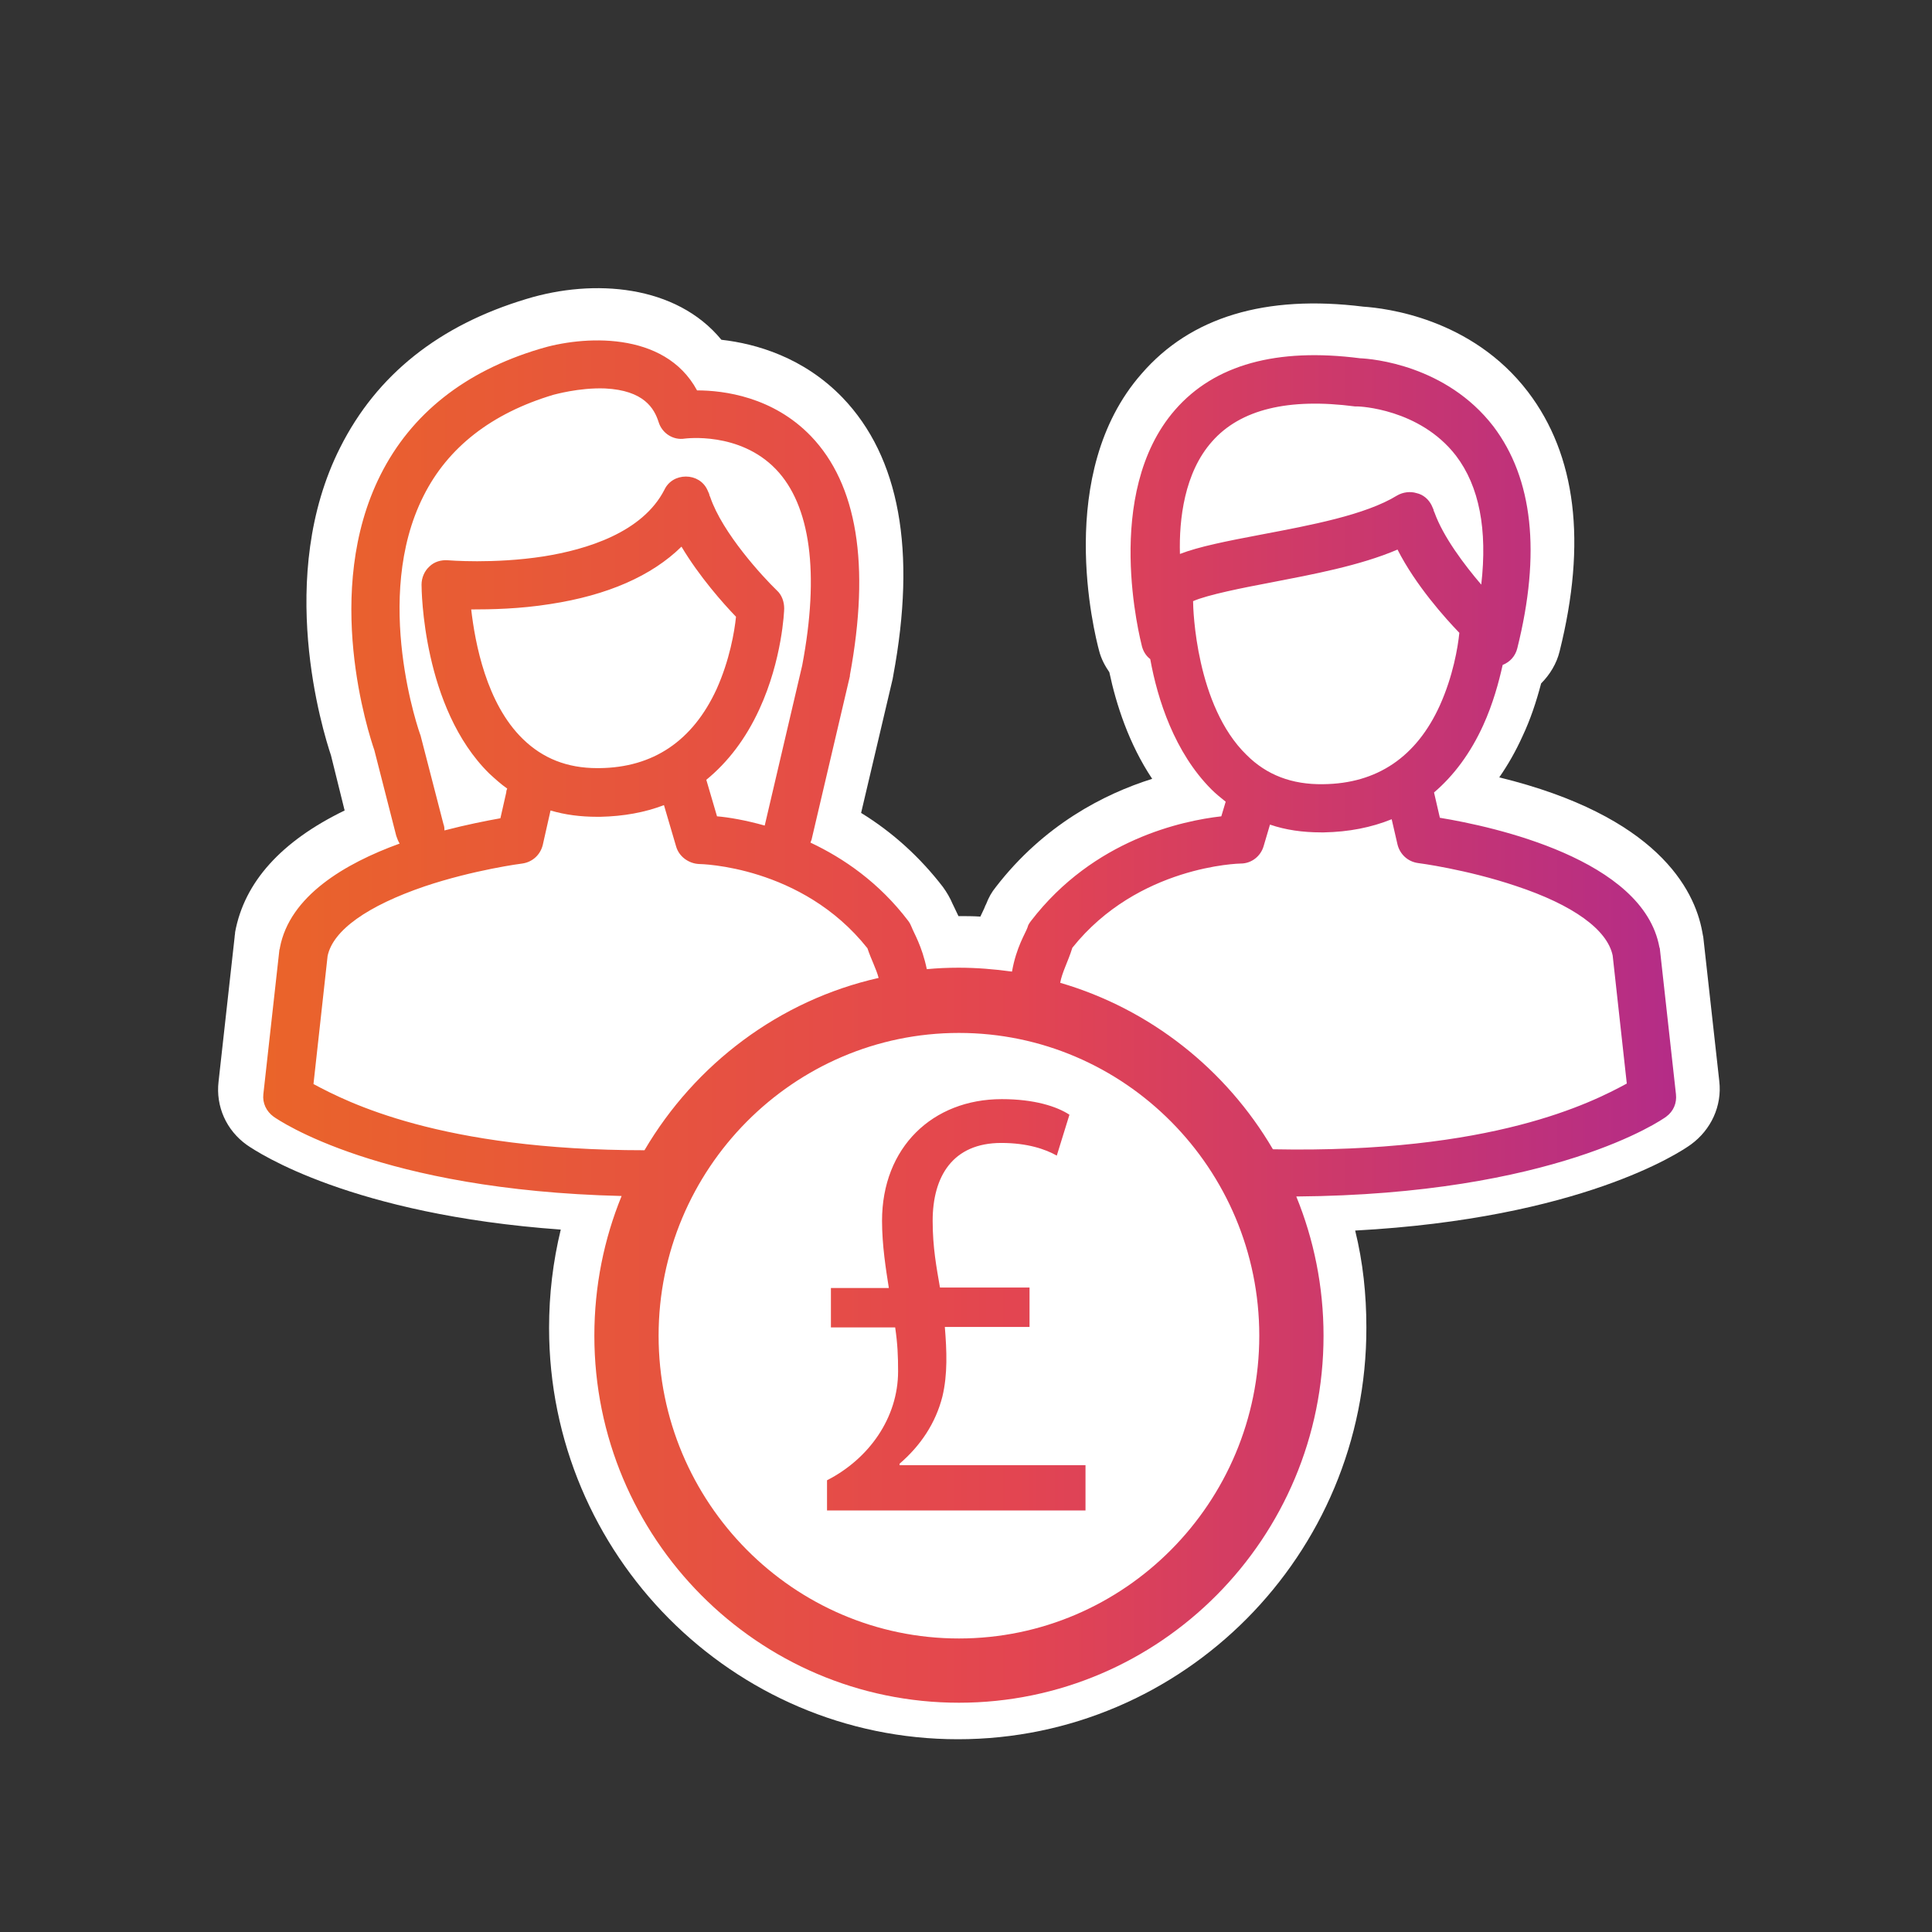
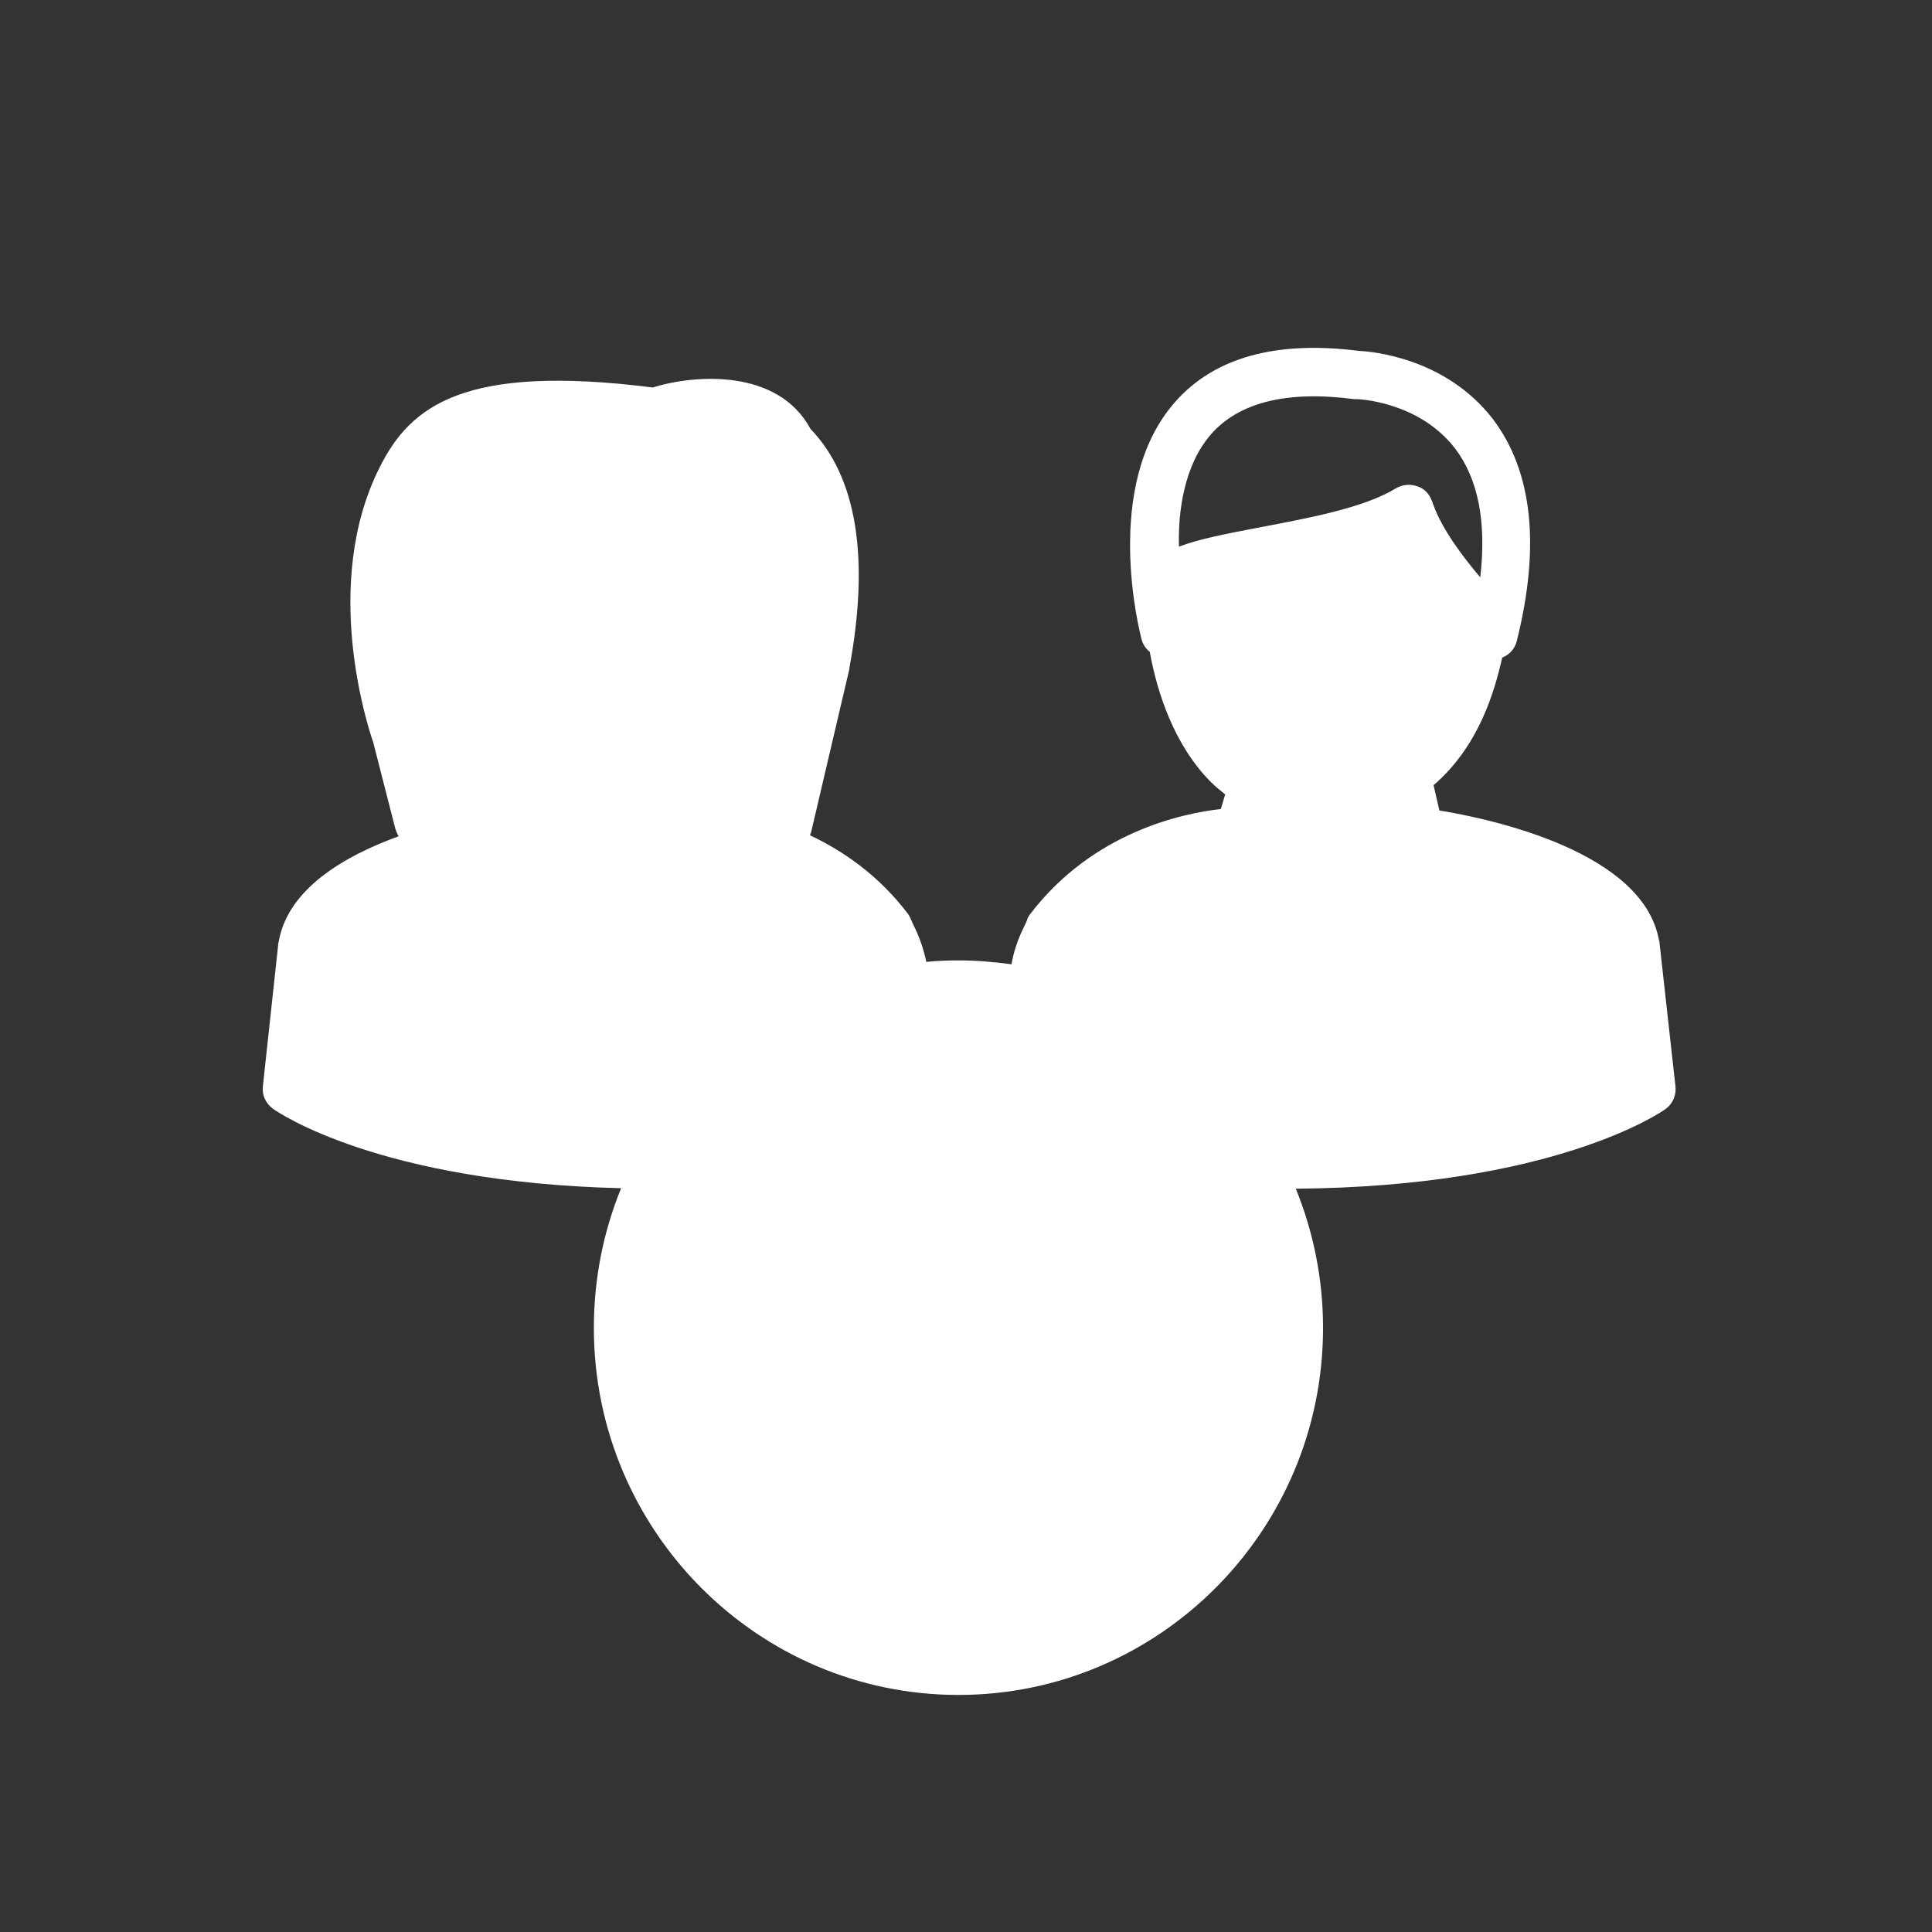
<svg xmlns="http://www.w3.org/2000/svg" version="1.1" x="0px" y="0px" viewBox="0 0 396.9 396.9" style="enable-background:new 0 0 396.9 396.9;" xml:space="preserve">
  <rect x="0" y="0" width="396.9" height="396.9" fill="#333333" stroke="none" />
  <style type="text/css">
	.st0{fill:#FFFFFF;}
	.st1{fill:url(#SVGID_1_);}
	.st2{fill:url(#SVGID_2_);}
	.st3{fill:url(#SVGID_3_);}
	.st4{fill:url(#SVGID_4_);}
	.st5{fill:url(#SVGID_5_);}
	.st6{fill:#FFFFFF;stroke:#FFFFFF;stroke-width:10;stroke-miterlimit:10;}
	.st7{fill:url(#SVGID_6_);}
	.st8{fill:url(#SVGID_7_);}
	.st9{fill:url(#SVGID_8_);}
</style>
  <g id="Layer_1">
</g>
  <g id="Layer_2">
    <g>
-       <path class="st0" d="M344.2,223.2l-3.3-29.7c0-0.1,0-0.2-0.1-0.4c-3.3-18.1-34.1-24.8-45.1-26.6l-1.2-5.2    c4.1-3.5,7.5-8.1,10.1-13.8c2-4.4,3.2-8.8,4-12.4c1.5-0.6,2.6-1.8,3-3.4c4.9-19.6,3.2-34.9-4.9-45.6c-9.7-12.6-24.9-13.9-27.4-14    c-17.1-2.2-29.9,1.3-38,10.6c-15,17.2-7.1,47.3-6.8,48.6c0.3,1.1,0.9,2,1.7,2.6c1.5,8.3,5,19.2,12.6,26.8c0.9,0.9,1.9,1.7,2.9,2.5    l-0.9,3c-7.9,0.9-26.2,4.7-39.1,21.5c-0.3,0.4-0.6,0.8-0.7,1.3c-0.4,1.2-2.3,4-3.2,9.1c-3.6-0.5-7.3-0.8-11-0.8    c-2.2,0-4.4,0.1-6.5,0.3c-1-4.8-2.7-7.5-3.1-8.6c-0.2-0.5-0.4-0.9-0.7-1.3c-6-7.9-13.3-12.9-20.1-16.1c0.1-0.2,0.1-0.4,0.2-0.5    l7.9-33.7c0-0.1,0-0.2,0-0.2c4.2-22.7,1.5-39.2-8-49.1c-7.8-8.1-17.9-9.4-23.4-9.4c-6.7-12.4-23.7-11.2-32.4-8.5    C95.3,74.7,84.3,83.4,78,96c-12.1,24-2.4,53.4-1.3,56.6l4.5,17.6c0.2,0.6,0.4,1.1,0.7,1.6c-11.3,4.1-22.6,10.8-24.6,21.4    c0,0.1,0,0.2-0.1,0.4L54,223.2c-0.2,1.8,0.6,3.5,2.1,4.6c1,0.7,21.8,15.1,71.5,16.3c-3.6,8.8-5.6,18.5-5.6,28.7    c0,41.6,33.6,75.4,74.9,75.4s74.9-33.8,74.9-75.4c0-10.1-2-19.8-5.6-28.6c52.9-0.4,75.1-15.7,76-16.4    C343.6,226.8,344.4,225,344.2,223.2z M248.8,89.2c5.8-6.6,15.7-9,29.4-7.2c0.2,0,0.4,0,0.6,0c0.1,0,12.6,0.4,20.1,10.1    c4.8,6.3,6.5,15.2,5.2,26.5c-3.5-4.1-7.8-9.8-9.6-14.8c-0.1-0.2-0.2-0.4-0.2-0.6l-0.4-0.9c-0.6-1.2-1.7-2.2-3.1-2.5    c-1.3-0.4-2.8-0.2-4,0.5c-6.5,4-17.8,6.1-27.8,8c-7.4,1.4-12.9,2.5-16.8,4C242,105.2,243.2,95.6,248.8,89.2z" />
-       <path class="st0" d="M196.8,357.3c-46.3,0-84-37.9-84-84.5c0-6.9,0.8-13.6,2.4-20.2c-43-3.1-62.2-15.8-64.5-17.4    c-4.2-3-6.4-7.9-5.8-13l3.3-29.7c0-0.3,0.1-0.6,0.1-1c1.9-10.3,9.5-18.7,22.5-25L68,155.2c-1.7-5.1-11.5-36.8,1.9-63.3    c7.5-14.9,20.3-25.1,38.3-30.5c13.8-4.2,30.7-2.9,40,8.4c7.1,0.8,16.9,3.6,24.9,11.9c11.7,12.2,15.2,31.4,10.4,57.1    c0,0.2-0.1,0.4-0.1,0.6l-6.5,27.6c6.5,4,12.1,9.1,16.8,15.2c0.8,1.1,1.5,2.3,2,3.5l0.2,0.4c0.3,0.6,0.6,1.3,1,2.1    c1.5,0,3,0,4.5,0.1c0.4-0.9,0.8-1.6,1-2.2l0.2-0.4c0.5-1.3,1.1-2.4,2-3.5c9.8-12.7,22.2-19.1,32.1-22.2    c-4.8-7.2-7.4-15.3-8.8-21.9c-0.9-1.3-1.7-2.8-2.1-4.4c-1-3.7-9.2-36.5,8.7-56.9C244.6,65.1,260,60.5,280.1,63    c4.4,0.3,22.2,2.3,33.8,17.5c9.9,13,12.1,30.9,6.5,53.3c-0.6,2.5-2,4.8-3.8,6.6c-1,3.8-2.2,7.4-3.8,10.8c-1.4,3.1-3,5.9-4.8,8.5    c32.3,7.9,40.1,22.9,41.7,31.7c0.1,0.4,0.1,0.7,0.2,1l3.3,29.7c0.6,5.1-1.7,10-5.8,13c-2.3,1.7-22.8,15.2-69,17.7    c1.6,6.5,2.3,13.1,2.3,19.9C280.8,319.4,243.1,357.3,196.8,357.3z M63.3,221.6c6.1,3.3,26.1,12.5,64.4,13.4l13.2,0.3l-5,12.2    c-3.3,8-5,16.5-5,25.2c0,36.6,29.5,66.3,65.8,66.3c36.3,0,65.8-29.8,65.8-66.3c0-8.7-1.7-17.2-4.9-25.2l-5.1-12.4l13.4-0.1    c41.2-0.3,62.5-10,68.8-13.5l-3-26.9c-1.8-9.2-20.2-16.3-37.6-19.2l-6-1l-3.8-16.5l4.2-3.6c3.1-2.7,5.7-6.3,7.7-10.7    c1.4-3.2,2.6-6.7,3.3-10.5l0.9-4.6l-3.5-4c-3.2-3.7-7.2-8.9-9.8-14.3c-7.7,3.4-17.7,5.3-26.7,7c-6.7,1.3-12,2.3-15.2,3.6l-3.3,1.3    c0.3,2.3,0.7,4.2,1,5.4l1.6,1.2l0.6,3.4c1.2,6.7,4,16,10.1,22c0.6,0.6,1.3,1.2,2.1,1.8l4.9,3.8l-4.4,14.8l-6,0.7    c-6.2,0.7-21.7,3.7-32.6,17.6c-0.2,0.4-0.4,0.8-0.6,1.3c-0.6,1.3-1.4,3-1.9,5.7l-1.6,8.7l-8.7-1.3c-5-0.8-10.1-0.9-15.4-0.5    l-8.1,0.7l-1.6-8c-0.5-2.5-1.3-4-1.9-5.3c-0.2-0.5-0.5-1-0.6-1.3c-4.3-5.5-9.9-9.9-16.4-13l-7.5-3.5l2.8-7.7l7.8-33.3    c2.5-13.3,3.5-31.4-5.7-41c-5.5-5.7-12.9-6.6-16.9-6.6l-5.4,0l-2.6-4.8c-4-7.5-17.4-5.5-21.7-4.1c-13,3.9-22.1,11.1-27.3,21.3    c-10.5,21-1.2,48.4-0.8,49.5l0.2,0.7l4.3,16.9l6.4,9.1l-11.1,4c-11,4-17.7,9.1-18.7,14.3L63.3,221.6z M202.5,185.9    C202.5,185.9,202.5,185.9,202.5,185.9C202.5,185.9,202.5,185.9,202.5,185.9z M195.7,185.9C195.7,185.9,195.7,185.9,195.7,185.9    C195.7,185.9,195.7,185.9,195.7,185.9z M202.5,185.9C202.5,185.9,202.5,185.9,202.5,185.9C202.5,185.9,202.5,185.9,202.5,185.9z" />
+       <path class="st0" d="M344.2,223.2l-3.3-29.7c0-0.1,0-0.2-0.1-0.4c-3.3-18.1-34.1-24.8-45.1-26.6l-1.2-5.2    c4.1-3.5,7.5-8.1,10.1-13.8c2-4.4,3.2-8.8,4-12.4c1.5-0.6,2.6-1.8,3-3.4c4.9-19.6,3.2-34.9-4.9-45.6c-9.7-12.6-24.9-13.9-27.4-14    c-17.1-2.2-29.9,1.3-38,10.6c-15,17.2-7.1,47.3-6.8,48.6c0.3,1.1,0.9,2,1.7,2.6c1.5,8.3,5,19.2,12.6,26.8c0.9,0.9,1.9,1.7,2.9,2.5    l-0.9,3c-7.9,0.9-26.2,4.7-39.1,21.5c-0.3,0.4-0.6,0.8-0.7,1.3c-0.4,1.2-2.3,4-3.2,9.1c-3.6-0.5-7.3-0.8-11-0.8    c-2.2,0-4.4,0.1-6.5,0.3c-1-4.8-2.7-7.5-3.1-8.6c-0.2-0.5-0.4-0.9-0.7-1.3c-6-7.9-13.3-12.9-20.1-16.1c0.1-0.2,0.1-0.4,0.2-0.5    l7.9-33.7c0-0.1,0-0.2,0-0.2c4.2-22.7,1.5-39.2-8-49.1c-6.7-12.4-23.7-11.2-32.4-8.5    C95.3,74.7,84.3,83.4,78,96c-12.1,24-2.4,53.4-1.3,56.6l4.5,17.6c0.2,0.6,0.4,1.1,0.7,1.6c-11.3,4.1-22.6,10.8-24.6,21.4    c0,0.1,0,0.2-0.1,0.4L54,223.2c-0.2,1.8,0.6,3.5,2.1,4.6c1,0.7,21.8,15.1,71.5,16.3c-3.6,8.8-5.6,18.5-5.6,28.7    c0,41.6,33.6,75.4,74.9,75.4s74.9-33.8,74.9-75.4c0-10.1-2-19.8-5.6-28.6c52.9-0.4,75.1-15.7,76-16.4    C343.6,226.8,344.4,225,344.2,223.2z M248.8,89.2c5.8-6.6,15.7-9,29.4-7.2c0.2,0,0.4,0,0.6,0c0.1,0,12.6,0.4,20.1,10.1    c4.8,6.3,6.5,15.2,5.2,26.5c-3.5-4.1-7.8-9.8-9.6-14.8c-0.1-0.2-0.2-0.4-0.2-0.6l-0.4-0.9c-0.6-1.2-1.7-2.2-3.1-2.5    c-1.3-0.4-2.8-0.2-4,0.5c-6.5,4-17.8,6.1-27.8,8c-7.4,1.4-12.9,2.5-16.8,4C242,105.2,243.2,95.6,248.8,89.2z" />
    </g>
    <linearGradient id="SVGID_1_" gradientUnits="userSpaceOnUse" x1="54.147" y1="209.83" x2="344.377" y2="209.83">
      <stop offset="0" style="stop-color:#EA642A" />
      <stop offset="0.532" style="stop-color:#E34551" />
      <stop offset="1" style="stop-color:#B42C87" />
    </linearGradient>
-     <path class="st1" d="M169.9,310.5v-6.4c8.6-4.4,14.6-12.8,14.6-22.4c0-3.1-0.1-5.6-0.6-9h-13.2v-8.1h11.9   c-0.6-3.8-1.4-8.8-1.4-13.8c0-15.1,10.4-25,24.6-25c6.7,0,11.3,1.5,13.9,3.2l-2.6,8.4c-2.3-1.3-6-2.6-11.4-2.6   c-10,0-14.1,6.9-14.1,16c0,5.5,0.8,9.6,1.5,13.7h18.4v8.1h-17.4c0.4,4.9,0.6,9.7-0.5,14.3c-1.4,5.5-4.5,10.1-8.8,13.8v0.3H223v9.3   H169.9z M344.3,224.8L341,195c0-0.1,0-0.2-0.1-0.4c-3.3-18.1-34.1-24.8-45.1-26.6l-1.2-5.2c4.1-3.5,7.5-8.1,10.1-13.8   c2-4.4,3.2-8.8,4-12.4c1.5-0.6,2.6-1.8,3-3.4c4.9-19.6,3.2-34.9-4.9-45.6c-9.7-12.6-24.9-13.9-27.4-14c-17.1-2.2-29.9,1.3-38,10.6   c-15,17.2-7.1,47.3-6.8,48.6c0.3,1.1,0.9,2,1.7,2.6c1.5,8.3,5,19.2,12.6,26.8c0.9,0.9,1.9,1.7,2.9,2.5l-0.9,3   c-7.9,0.9-26.2,4.7-39.1,21.5c-0.3,0.4-0.6,0.8-0.7,1.3c-0.4,1.2-2.3,4-3.2,9.1c-3.6-0.5-7.3-0.8-11-0.8c-2.2,0-4.4,0.1-6.5,0.3   c-1-4.8-2.7-7.5-3.1-8.6c-0.2-0.5-0.4-0.9-0.7-1.3c-6-7.9-13.3-12.9-20.1-16.1c0.1-0.2,0.1-0.4,0.2-0.5l7.9-33.7c0-0.1,0-0.2,0-0.2   c4.2-22.7,1.5-39.2-8-49.1c-7.8-8.1-17.9-9.4-23.4-9.4c-6.7-12.4-23.7-11.2-32.4-8.5C95.5,76.3,84.5,85,78.2,97.5   c-12.1,24-2.4,53.4-1.3,56.6l4.5,17.6c0.2,0.6,0.4,1.1,0.7,1.6c-11.3,4.1-22.6,10.8-24.6,21.4c0,0.1,0,0.2-0.1,0.4l-3.3,29.7   c-0.2,1.8,0.6,3.5,2.1,4.6c1,0.7,21.8,15.1,71.5,16.3c-3.6,8.8-5.6,18.5-5.6,28.7c0,41.6,33.6,75.4,74.9,75.4s74.9-33.8,74.9-75.4   c0-10.1-2-19.8-5.6-28.6c52.9-0.4,75.1-15.7,76-16.4C343.8,228.3,344.5,226.6,344.3,224.8z M249,90.7c5.8-6.6,15.7-9,29.4-7.2   c0.2,0,0.4,0,0.6,0c0.1,0,12.6,0.4,20.1,10.1c4.8,6.3,6.5,15.2,5.2,26.5c-3.5-4.1-7.8-9.8-9.6-14.8c-0.1-0.2-0.2-0.4-0.2-0.6   l-0.4-0.9c-0.6-1.2-1.7-2.2-3.1-2.5c-1.3-0.4-2.8-0.2-4,0.5c-6.5,4-17.8,6.1-27.8,8c-7.4,1.4-12.9,2.5-16.8,4   C242.2,106.7,243.3,97.1,249,90.7z M245.1,123.5c2.9-1.3,10.5-2.8,15.8-3.8c8.8-1.7,18.5-3.5,26.2-6.8c3.7,7.3,9.8,14.1,12.7,17.1   c-0.3,3-1.3,8.9-4,14.9c-4.8,10.6-12.9,16.1-24,16.2c-6.4,0.1-11.6-1.9-15.7-6C245.7,145,245.1,125.2,245.1,123.5z M87,101.9   c5-10,14-17,26.7-20.8c0.1,0,5.2-1.5,10.6-1.3c8,0.4,10.1,4.1,11,6.9c0.7,2.3,3,3.8,5.4,3.4c0.1,0,11.2-1.5,18.7,6.3   c7.1,7.4,9,21.3,5.4,40.3l-7.7,32.9c-3.9-1.1-7.4-1.7-9.8-1.9l-2.2-7.5c4.4-3.6,8.1-8.4,10.9-14.5c4.7-10.2,5.1-20.2,5.1-20.7   c0-1.4-0.5-2.8-1.5-3.7c-2.9-2.8-11.2-11.8-13.7-19.2c-0.1-0.2-0.2-0.4-0.2-0.6l-0.4-0.9c-0.8-1.7-2.5-2.7-4.4-2.7c0,0,0,0,0,0   c-1.9,0-3.6,1-4.4,2.7c-4.5,8.8-16,12.3-24.8,13.7c-10.3,1.6-19.6,0.8-19.7,0.8c-1.4-0.1-2.8,0.3-3.8,1.3c-1,0.9-1.6,2.3-1.6,3.7   c0,1,0.2,25.3,13.9,38.8c1.2,1.1,2.4,2.2,3.7,3.1c-0.1,0.2-0.2,0.5-0.2,0.8l-1.2,5.3c-2.8,0.5-6.9,1.3-11.5,2.5   c0-0.4,0-0.8-0.2-1.3l-4.6-17.8c0-0.1-0.1-0.3-0.1-0.4C86.2,150.7,76.4,122.9,87,101.9z M123.1,157.8c-0.1,0-0.3,0-0.4,0   c-6.2,0-11.2-2-15.3-6c-7.5-7.3-9.8-19.7-10.6-26.6c4.1,0,9.9-0.1,16.2-1.1c11.8-1.8,20.9-5.8,27-11.8c3.7,6.2,8.6,11.7,11.2,14.4   c-0.3,3-1.3,8.9-4,14.9C142.3,152.2,134.2,157.7,123.1,157.8z M64.4,222.7l2.9-26.3c1.1-5.3,8.2-10.3,19.9-14.3   c10.1-3.4,20-4.7,20.1-4.7c2.1-0.3,3.7-1.8,4.2-3.8l1.6-7.1c3,0.9,6.2,1.3,9.6,1.3c0.2,0,0.4,0,0.6,0c4.8-0.1,9.2-0.9,13.1-2.4   l2.5,8.5c0.6,2.1,2.6,3.5,4.7,3.6c0.2,0,21.1,0.3,34.6,17.3c0.8,2.4,1.8,4.2,2.3,6.1c-20.4,4.6-37.7,17.7-48.1,35.4   C90.5,236.3,71.3,226.4,64.4,222.7z M197,336.6c-34,0-61.7-27.9-61.7-62.2s27.7-62.2,61.7-62.2s61.7,27.9,61.7,62.2   S231,336.6,197,336.6z M261.5,236.1c-9.6-16.4-25.2-28.8-43.7-34.2c0.4-2.2,1.6-4.3,2.5-7.2c13.5-16.9,34.4-17.3,34.6-17.3   c2.2,0,4.1-1.5,4.7-3.6l1.3-4.4c3.2,1.1,6.7,1.6,10.5,1.6c0.2,0,0.4,0,0.6,0c5.1-0.1,9.7-1,13.9-2.7l1.2,5.2c0.5,2,2.1,3.5,4.2,3.8   c0.1,0,10,1.3,20.1,4.7c11.8,3.9,18.8,9,19.9,14.3l2.9,26.3C327,226.5,306.6,237,261.5,236.1z" />
  </g>
  <g id="Layer_3">
</g>
</svg>